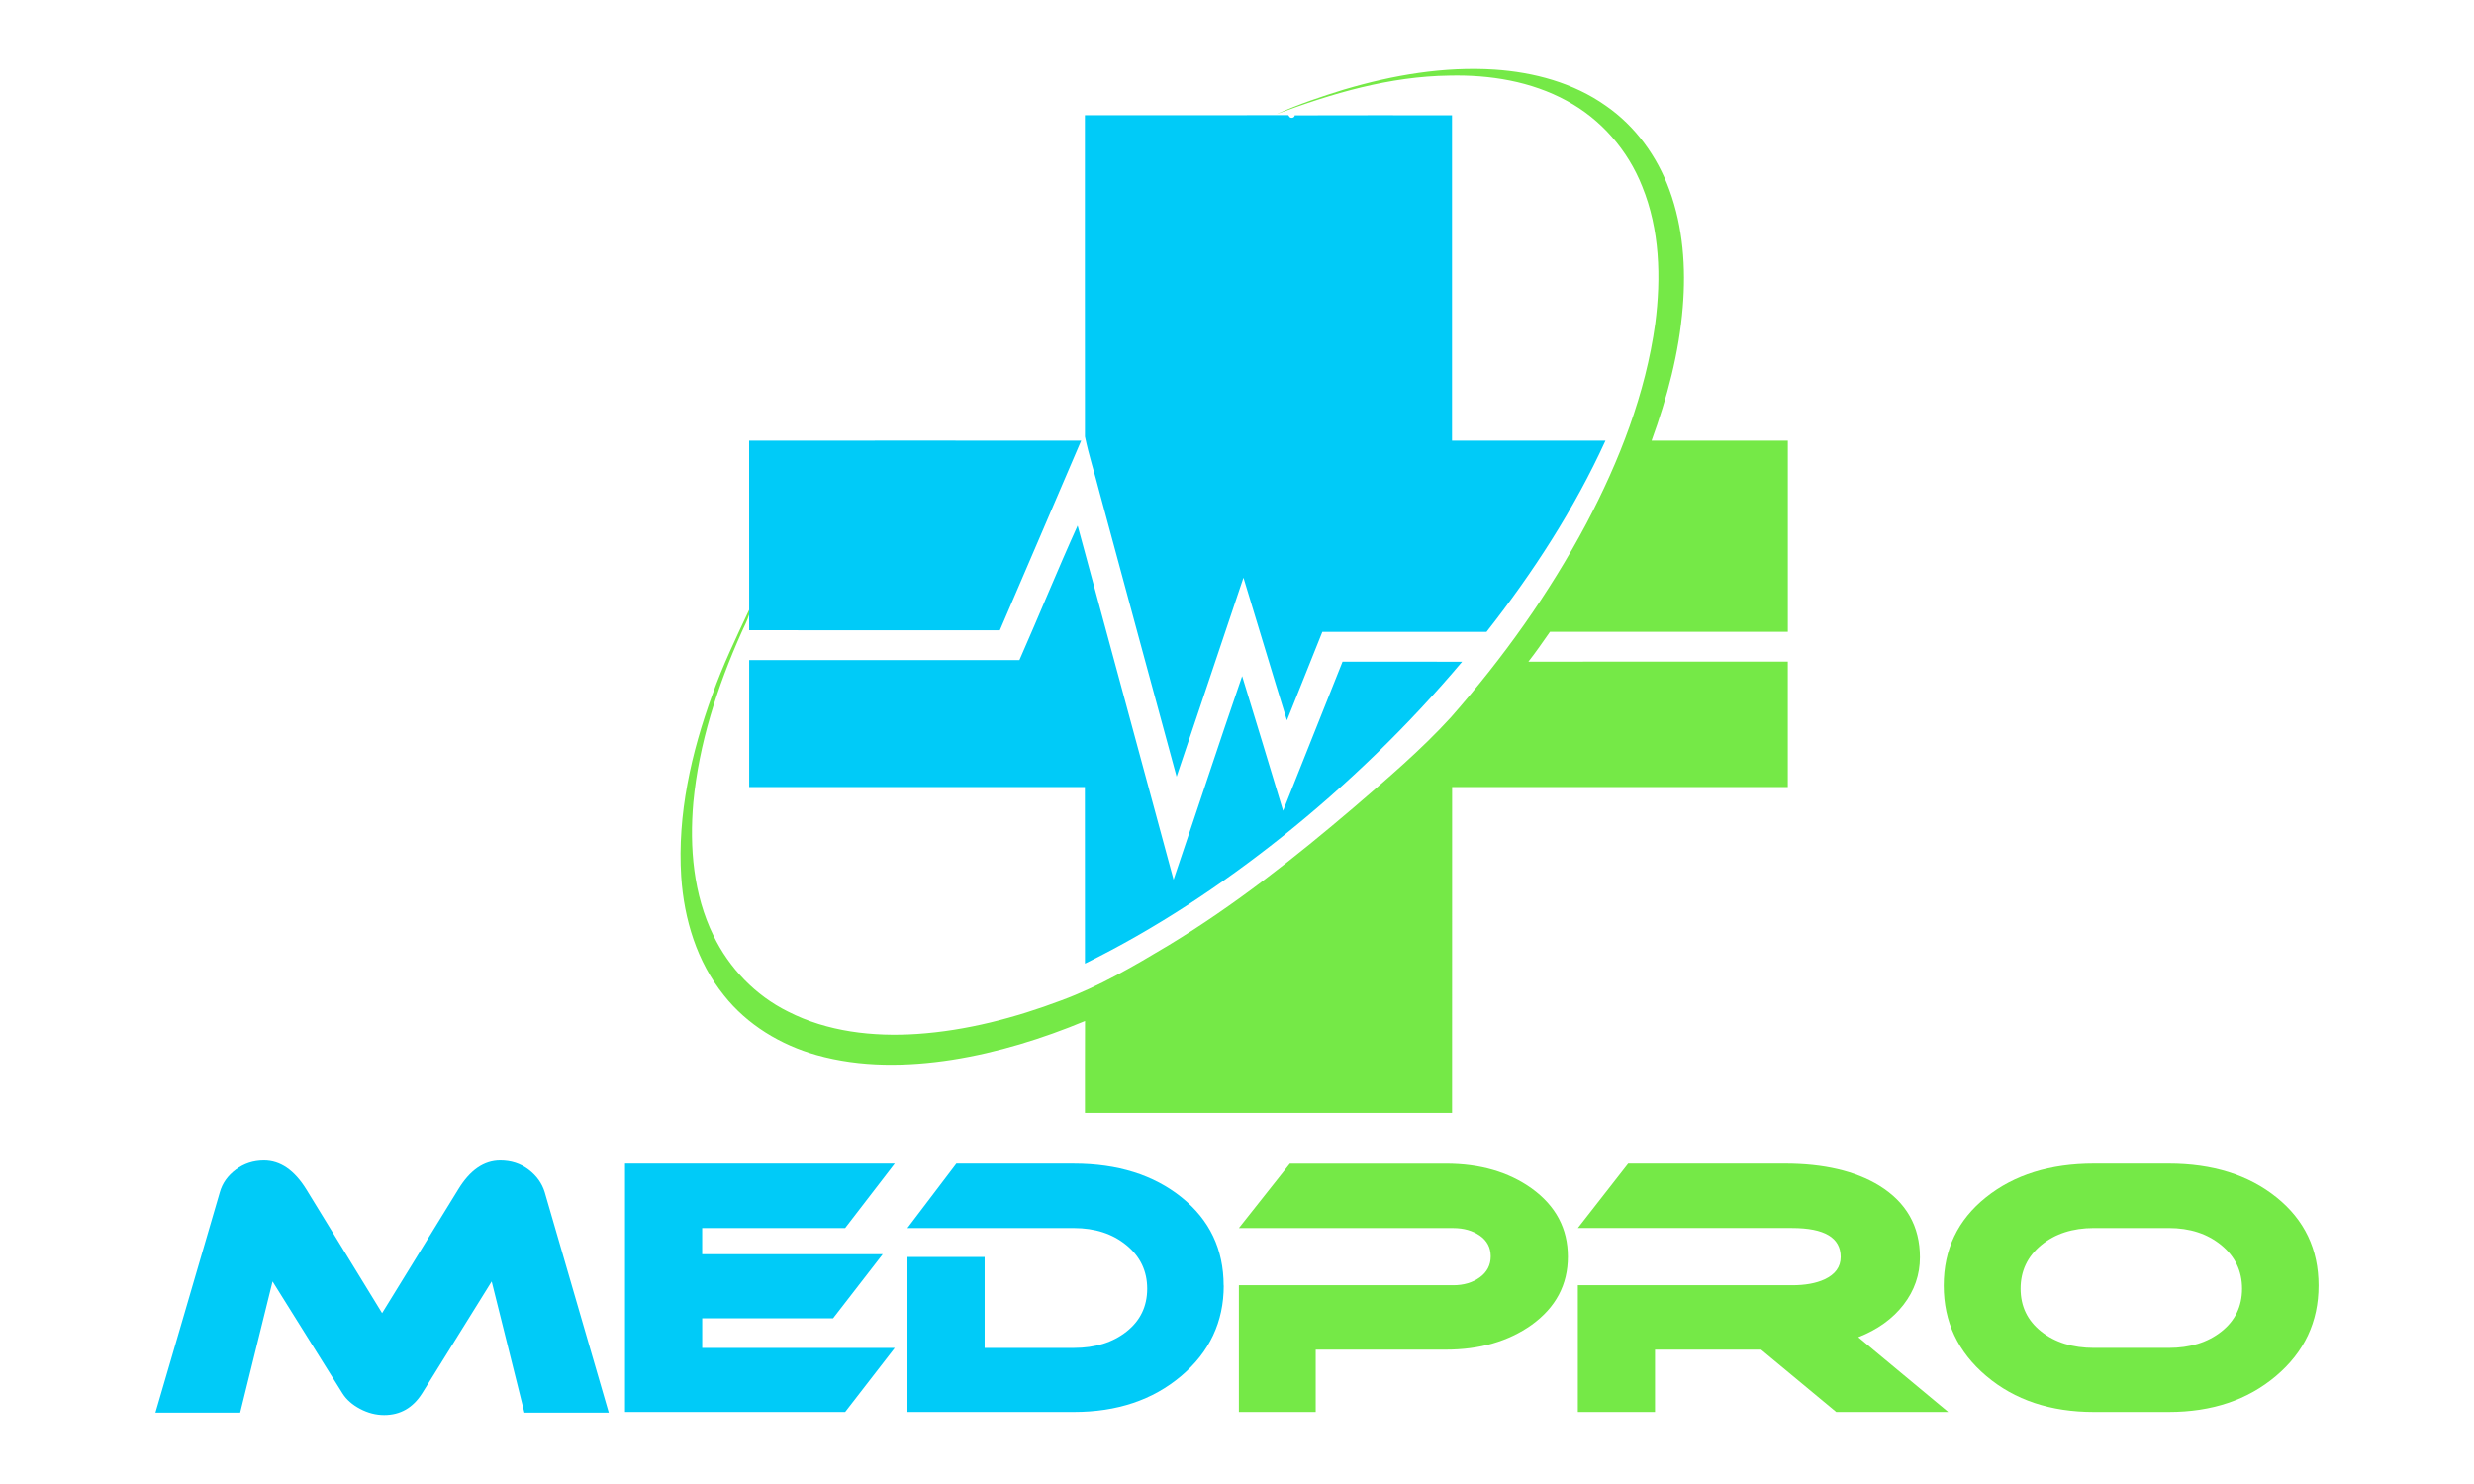
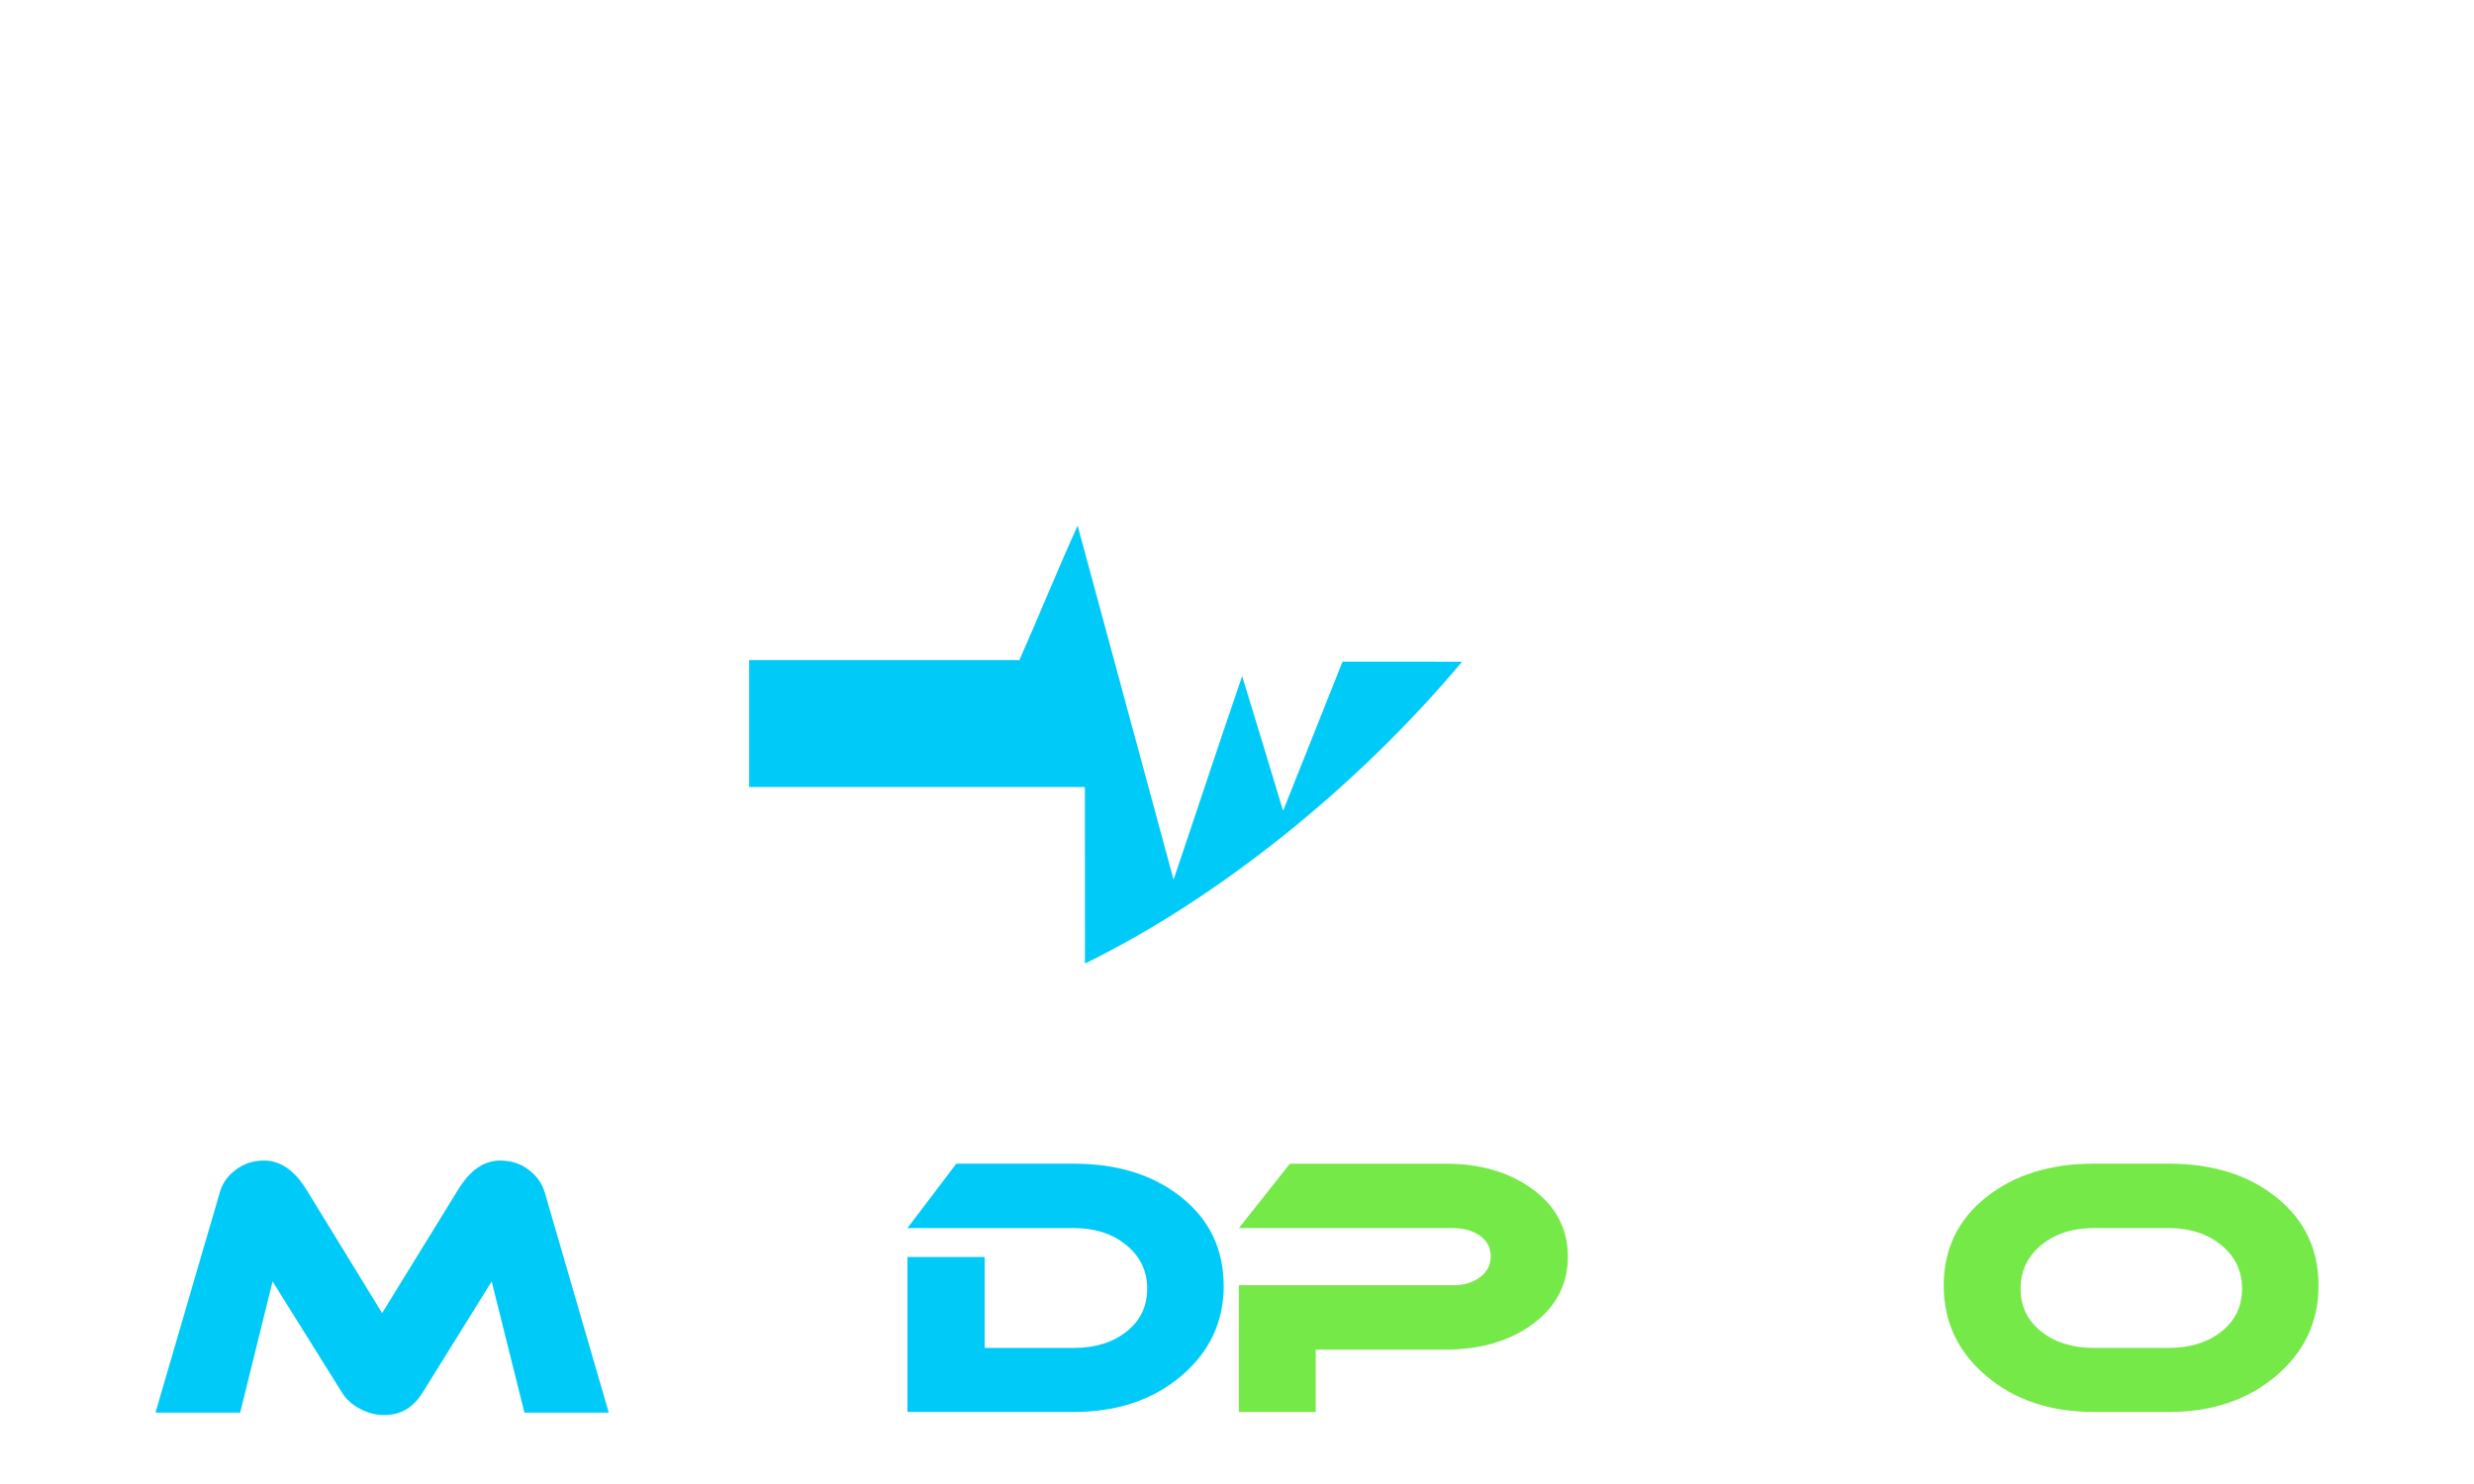
<svg xmlns="http://www.w3.org/2000/svg" id="Layer_1" viewBox="0 0 1000 600">
  <defs>
    <style>.cls-1{fill:#75e947;}.cls-1,.cls-2{stroke-width:0px;}.cls-2{fill:#00cbf8;}</style>
  </defs>
-   <path class="cls-1" d="M543.46,36.15c19.63-5.81,40.18-9.33,60.7-8.01,15.84,1.06,31.84,5.34,44.92,14.6,11.93,8.24,20.78,20.49,25.71,34.05,5.55,15.09,6.7,31.48,5.39,47.4-1.5,18.49-6.28,36.57-12.6,53.96,18.36,0,36.71-.02,55.07,0,0,25.76,0,51.52,0,77.29-32.05.02-64.09,0-96.14,0-2.84,4.07-5.67,8.16-8.72,12.07,34.95-.04,69.9,0,104.85-.02v50.71c-45.23,0-90.46,0-135.69,0-.04,43.93,0,87.84-.02,131.77h-148.39c.02-12.39-.04-24.78.03-37.18-17.27,7.17-35.28,12.77-53.78,15.68-18.11,2.8-36.96,3.08-54.73-1.92-14.5-4.07-28.06-12.24-37.44-24.13-10.92-13.53-16.14-30.84-17.27-48-1.6-25.08,4.06-50.07,12.58-73.53,4.18-11.8,9.6-23.09,14.91-34.39,0,.49-.02,1.47-.03,1.96-.76,2.61-2.13,4.99-3.19,7.47-9.7,21.72-17.11,44.72-19.37,68.48-1.58,18.21,0,37.22,8.12,53.83,6.33,13.15,16.98,24.22,30.08,30.71,15.99,8.19,34.47,10.25,52.19,9.07,20.01-1.34,39.6-6.5,58.32-13.55,15.31-5.64,29.46-13.92,43.41-22.3,26.65-16.14,51.16-35.52,74.84-55.71,13.53-11.64,27.18-23.23,39.23-36.42,21.08-23.97,39.79-50.13,54.77-78.35,13.35-25.31,23.95-52.48,27.86-80.96,2.38-18.51,1.83-37.94-5.3-55.41-5.76-14.58-16.63-27.13-30.47-34.57-14.41-7.87-31.13-10.56-47.39-10.18-24.1.3-47.51,7.17-69.9,15.56,8.87-4.02,18.15-7.12,27.46-9.99Z" />
  <path class="cls-2" d="M246.09,571.16h-34.12l-13.23-53.05-28.13,45.25c-3.71,5.85-8.82,8.77-15.32,8.77-3.34,0-6.59-.84-9.75-2.51-3.16-1.67-5.52-3.76-7.1-6.27l-28.27-45.25-13.09,53.05h-34.25l26.04-89.12c1.02-3.62,3.18-6.66,6.47-9.12,3.29-2.46,7.08-3.69,11.35-3.69,6.59,0,12.3,3.9,17.13,11.7l30.63,49.99,30.77-49.99c4.73-7.8,10.4-11.7,16.99-11.7,4.36,0,8.17,1.23,11.42,3.69,3.25,2.46,5.43,5.5,6.54,9.12l25.9,89.12Z" />
-   <path class="cls-2" d="M361.66,544.98l-20.05,25.9h-88.98v-100.4h109.03l-20.05,26.04h-57.79v10.58h72.97l-20.05,25.9h-52.91v11.98h77.84Z" />
  <path class="cls-2" d="M494.64,519.78c0,14.67-5.73,26.85-17.2,36.55-11.47,9.7-25.92,14.55-43.38,14.55h-67.26v-62.66h31.19v36.76h36.06c8.63,0,15.73-2.2,21.3-6.61,5.57-4.41,8.35-10.19,8.35-17.34s-2.81-13.02-8.42-17.61c-5.62-4.6-12.7-6.89-21.24-6.89h-67.26l19.77-26.04h47.48c17.73,0,32.26,4.55,43.58,13.65,11.33,9.1,16.99,20.98,16.99,35.65Z" />
  <path class="cls-1" d="M633.74,508.08c0,11.33-4.87,20.52-14.62,27.57-9.38,6.68-20.98,10.03-34.81,10.03h-52.5v25.2h-31.05v-51.24h86.61c4.27,0,7.87-1.07,10.79-3.2,2.92-2.13,4.39-4.97,4.39-8.49s-1.46-6.31-4.39-8.35c-2.92-2.04-6.52-3.06-10.79-3.06h-86.61l20.61-26.04h63.08c13.74,0,25.3,3.34,34.67,10.03,9.75,7.05,14.62,16.24,14.62,27.57Z" />
-   <path class="cls-1" d="M787.47,570.88h-45.26l-30.36-25.2h-42.89v25.2h-31.19v-51.24h86.61c5.29,0,9.65-.79,13.09-2.37,4.36-2.04,6.54-5.06,6.54-9.05,0-7.8-6.54-11.7-19.63-11.7h-86.61l20.33-26.04h63.36c15.69,0,28.41,2.97,38.15,8.91,10.95,6.78,16.43,16.43,16.43,28.96,0,7.05-2.21,13.44-6.61,19.14-4.41,5.71-10.51,10.1-18.31,13.16l36.34,30.22Z" />
  <path class="cls-1" d="M937.16,519.78c0,14.67-5.73,26.85-17.2,36.55-11.47,9.7-25.92,14.55-43.38,14.55h-30.21c-17.55,0-32.05-4.85-43.51-14.55-11.47-9.7-17.2-21.88-17.2-36.55s5.68-26.55,17.06-35.65c11.37-9.1,25.92-13.65,43.65-13.65h30.21c17.73,0,32.26,4.55,43.59,13.65,11.32,9.1,16.99,20.98,16.99,35.65ZM876.59,496.52h-30.21c-8.63,0-15.73,2.3-21.3,6.89-5.57,4.59-8.35,10.47-8.35,17.61s2.78,12.93,8.35,17.34c5.57,4.41,12.67,6.61,21.3,6.61h30.21c8.63,0,15.74-2.2,21.31-6.61,5.57-4.41,8.35-10.19,8.35-17.34s-2.81-13.02-8.42-17.61c-5.62-4.6-12.69-6.89-21.24-6.89Z" />
-   <path class="cls-2" d="M438.54,46.6c27.39-.02,54.78.02,82.17-.04l.35.45c.42,1.02,2.22.75,2.28-.37,21.19-.08,42.38-.02,63.57-.03,0,43.84,0,87.69,0,131.54,20.67.02,41.35-.02,62.02.02-12.64,27.67-29.29,53.39-48.07,77.29-22.12,0-44.24-.02-66.36,0-4.83,11.9-9.48,23.89-14.32,35.79-5.98-19.19-11.67-38.47-17.57-57.69-9,26.82-17.99,53.64-27.02,80.45-10.5-38.36-20.8-76.77-31.21-115.15-1.89-7.47-4.3-14.82-5.84-22.35-.06-43.3,0-86.61-.02-129.9Z" />
-   <path class="cls-2" d="M302.8,178.17c44.74-.03,89.47-.05,134.21,0-10.91,25.57-21.92,51.11-32.87,76.66-33.77-.02-67.54,0-101.32-.02,0-2.12-.04-4.24-.03-6.35,0-.49.02-1.47.03-1.96-.03-22.79.02-45.56-.02-68.34Z" />
  <path class="cls-2" d="M412.04,266.91c7.97-18.08,15.4-36.41,23.54-54.41,12.96,47.71,25.83,95.44,38.78,143.16,9.29-27.42,18.29-54.93,27.72-82.3,5.6,18.12,11.04,36.3,16.55,54.45,8-20.1,16.01-40.2,24.03-60.29,16.11.02,32.22-.04,48.33.03-21.84,25.94-46.31,49.63-72.8,70.79-24.75,19.69-51.26,37.28-79.65,51.25-.04-23.79.02-47.58-.03-71.38-45.23,0-90.46.02-135.69,0,0-17.11,0-34.22,0-51.32,36.4,0,72.81-.02,109.21,0Z" />
</svg>